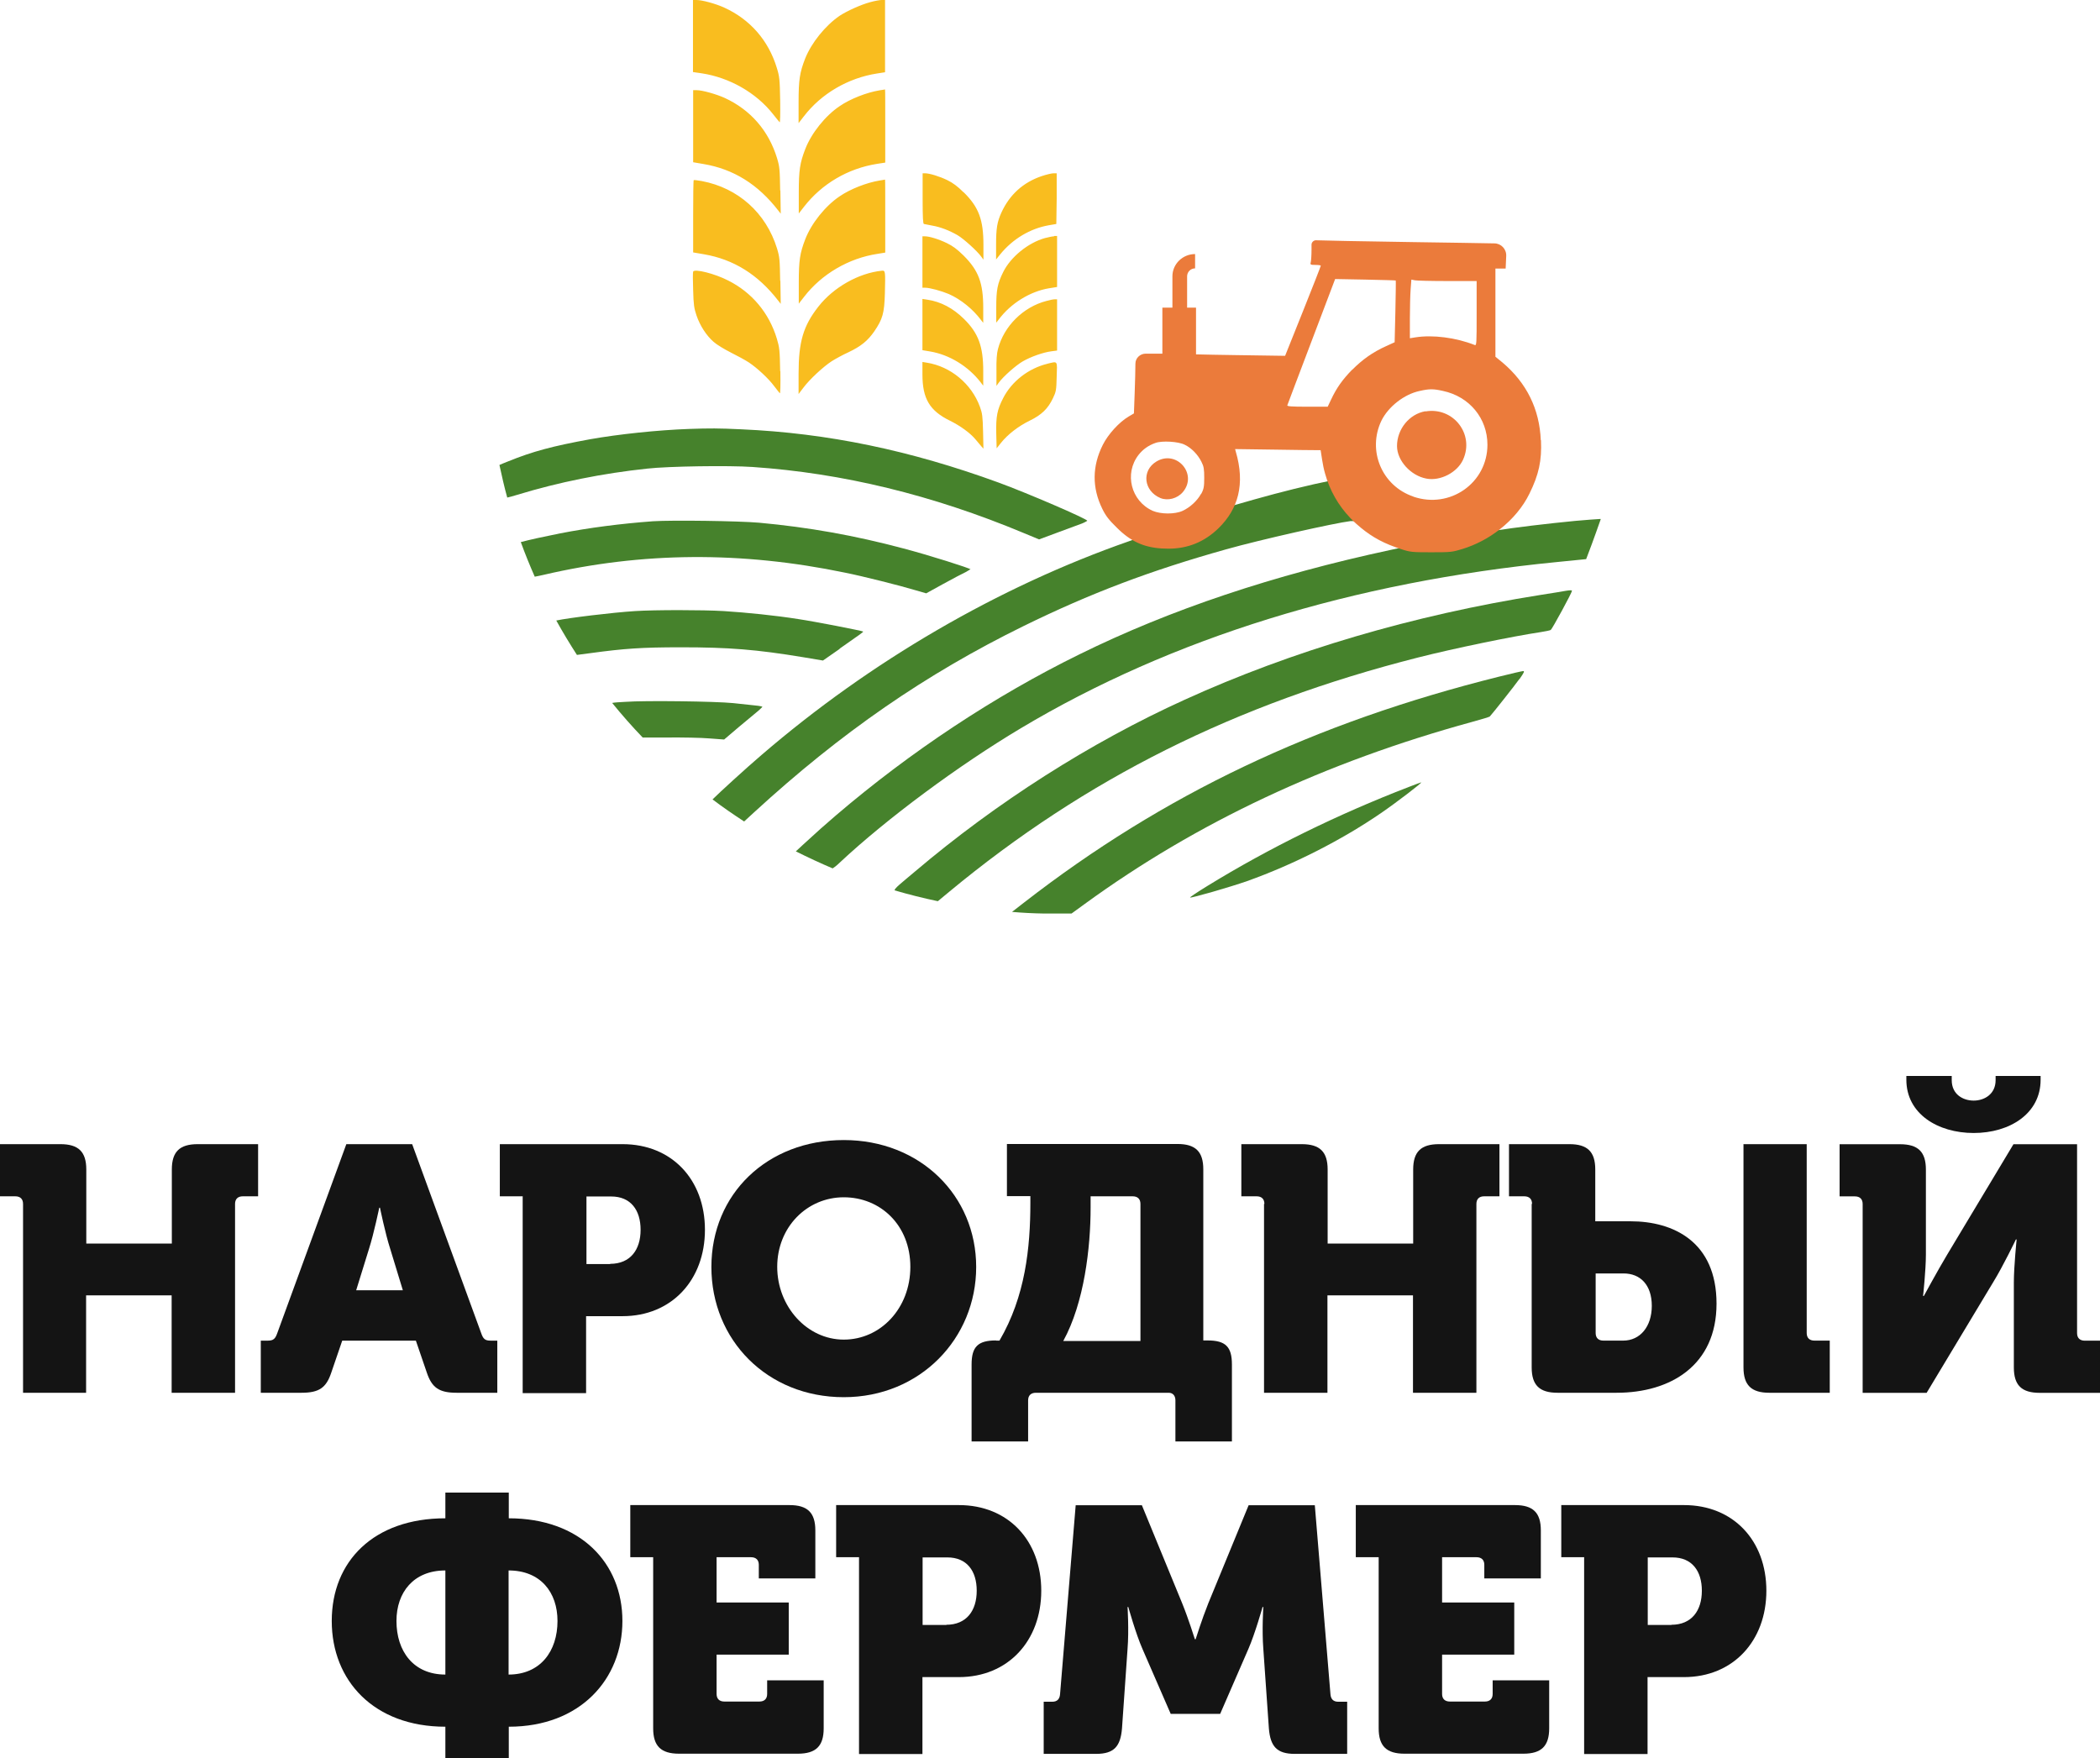
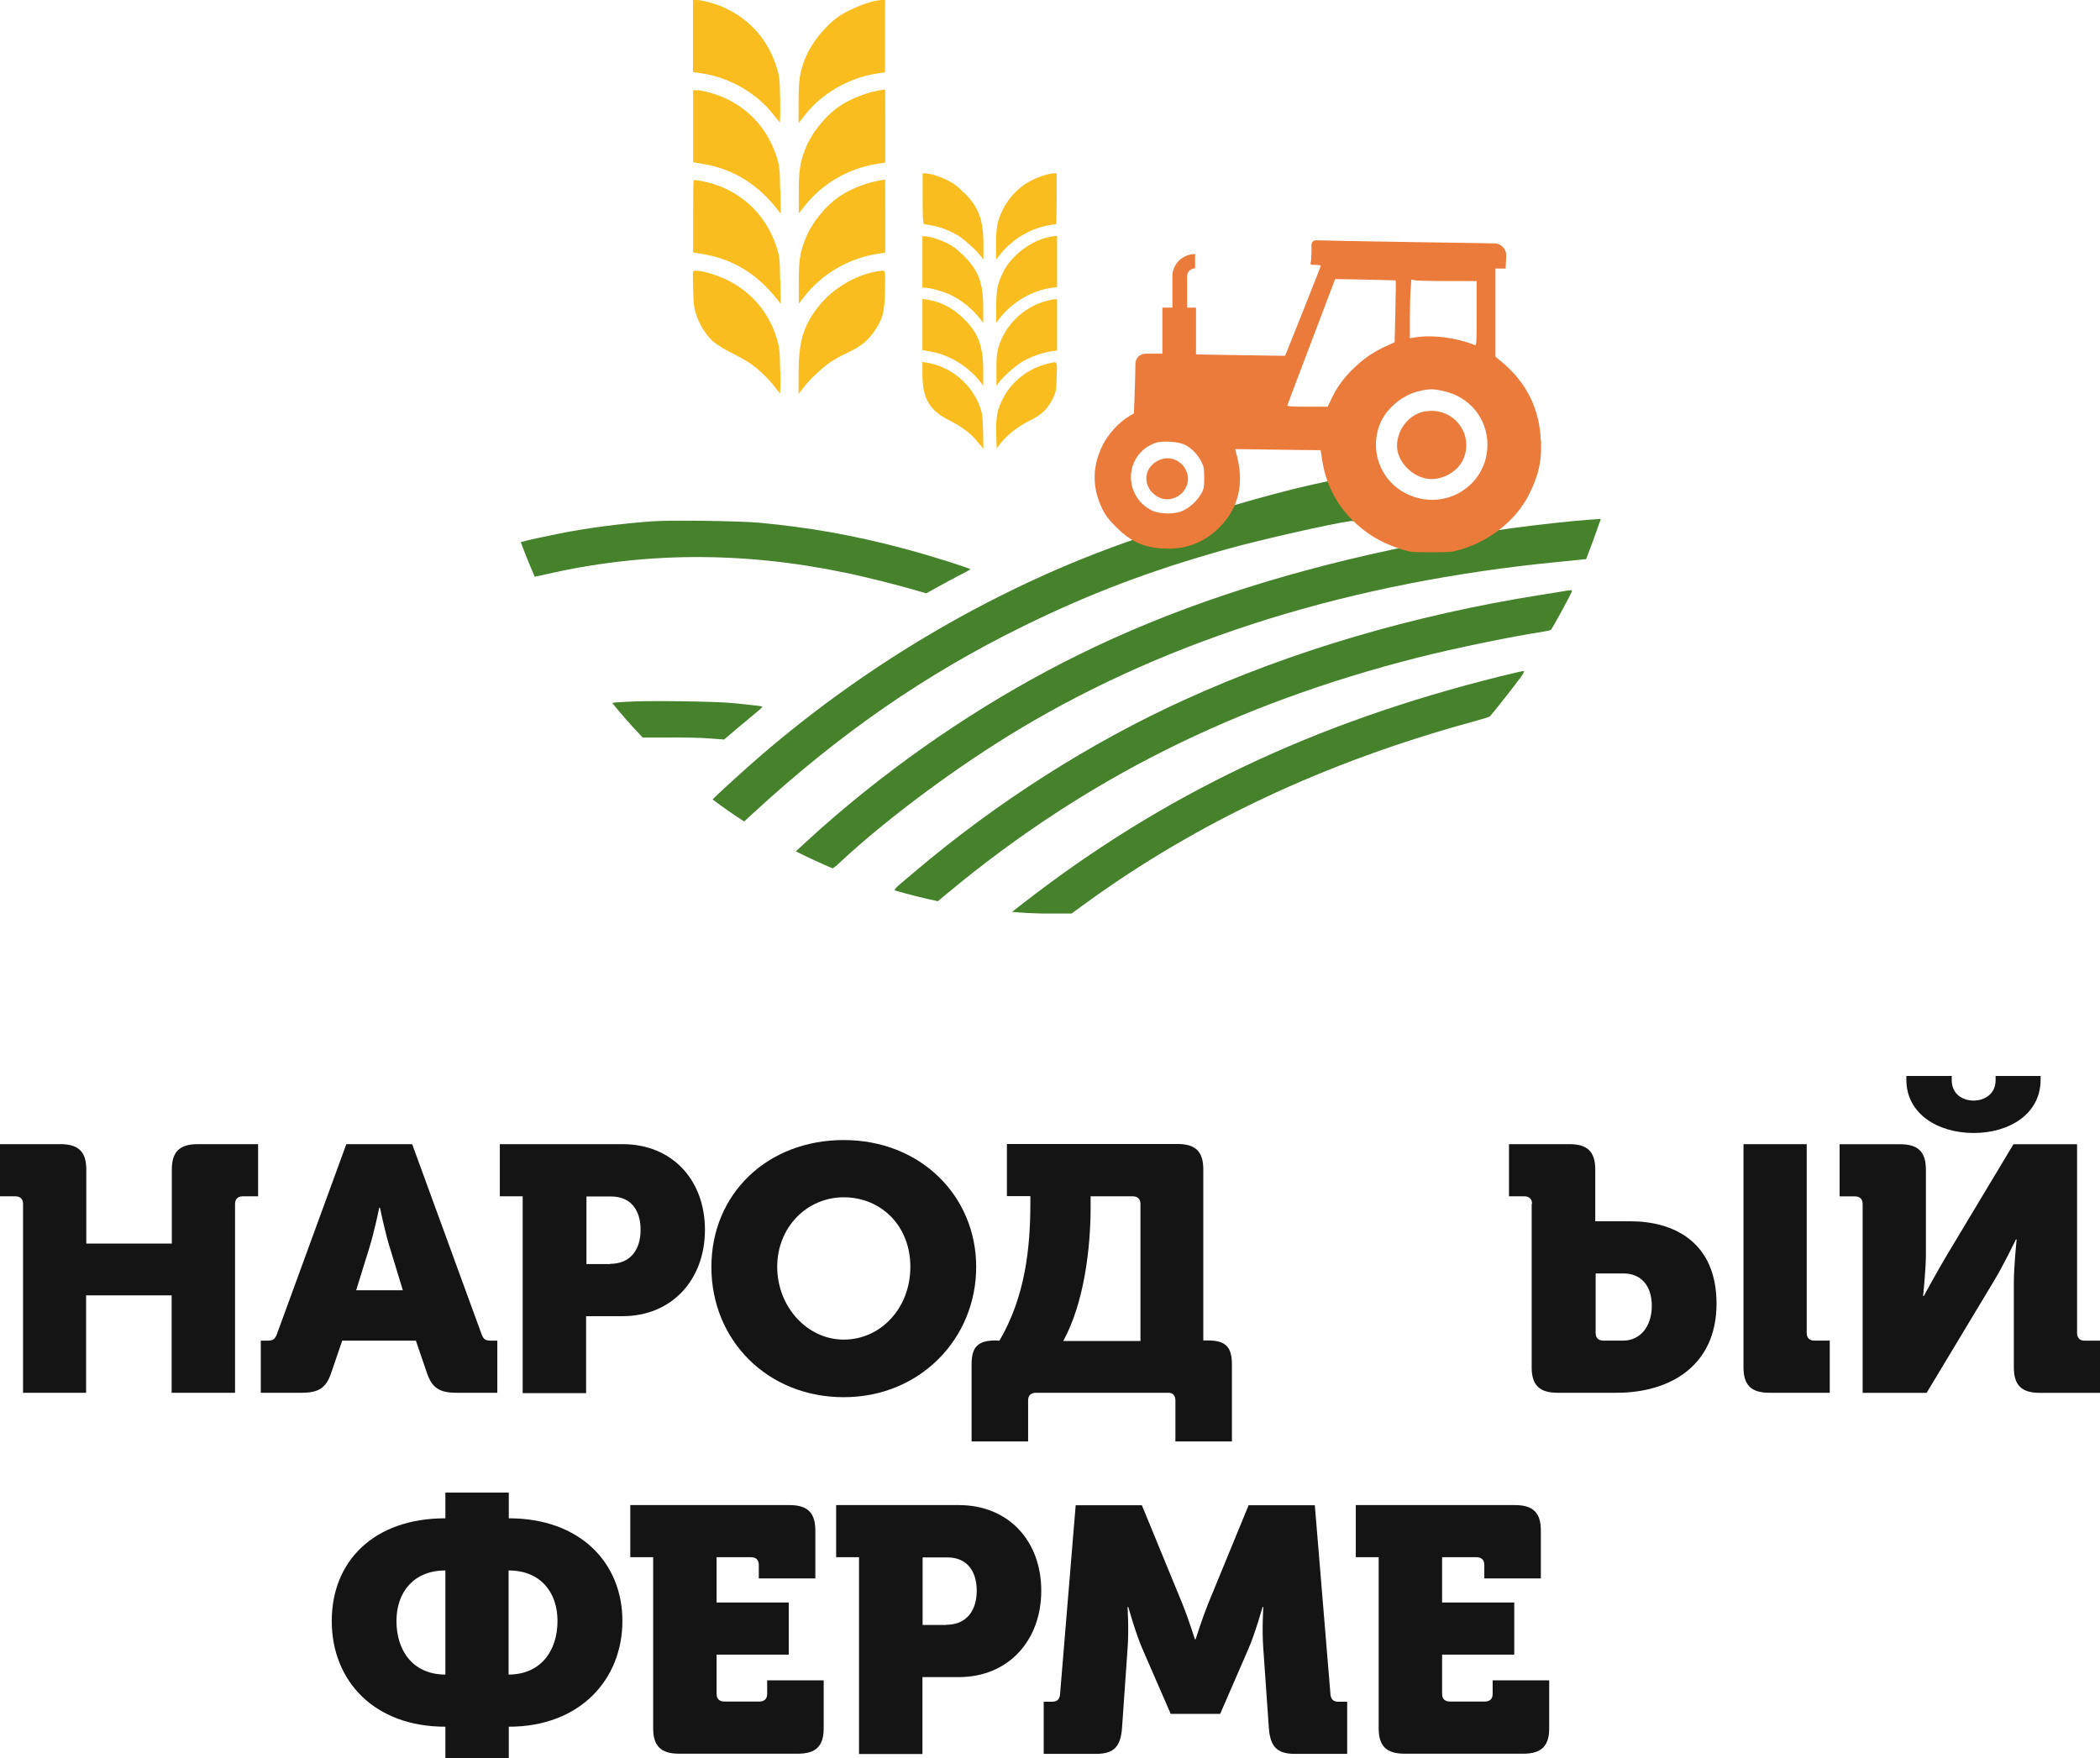
<svg xmlns="http://www.w3.org/2000/svg" width="86" height="72" viewBox="0 0 86 72" fill="none">
  <g clip-path="url(#clip0_2691_1891)">
    <path fill-rule="evenodd" clip-rule="evenodd" d="M31.95 4.108C31.935 3.241 31.92 3.129 31.813 2.781C31.471 1.654 30.717 0.793 29.658 0.311C29.3 0.148 28.752 0 28.523 0H28.379V2.951L28.737 3.003C29.871 3.174 30.968 3.797 31.661 4.679C31.783 4.835 31.905 4.983 31.928 5.006C31.95 5.035 31.958 4.672 31.95 4.101V4.108ZM36.108 0C36.032 0 35.819 0.037 35.636 0.089C35.271 0.185 34.692 0.445 34.387 0.645C33.801 1.046 33.23 1.75 32.971 2.403C32.75 2.974 32.704 3.263 32.704 4.197V5.043L32.917 4.768C33.633 3.834 34.73 3.196 35.91 3.011L36.245 2.959V0H36.101H36.108ZM36.238 3.663C36.238 3.663 36.131 3.686 36.017 3.7C35.484 3.789 34.821 4.049 34.387 4.346C33.801 4.739 33.23 5.451 32.978 6.103C32.758 6.674 32.712 6.963 32.712 7.898V8.743L32.925 8.469C33.656 7.527 34.73 6.897 35.918 6.711L36.253 6.659V5.161C36.253 4.338 36.253 3.671 36.245 3.671L36.238 3.663ZM31.95 7.801C31.935 6.926 31.928 6.83 31.821 6.474C31.478 5.354 30.74 4.501 29.681 4.012C29.338 3.856 28.76 3.693 28.531 3.693H28.386V6.645L28.82 6.719C30.039 6.926 31.044 7.549 31.874 8.625L31.973 8.751L31.958 7.801H31.95ZM39.467 7.883C39.215 7.631 39.025 7.49 38.797 7.379C38.477 7.223 38.066 7.097 37.883 7.097H37.784V8.128C37.784 8.921 37.799 9.166 37.837 9.173C37.867 9.181 38.02 9.21 38.18 9.24C38.522 9.299 38.88 9.44 39.215 9.633C39.467 9.781 40.015 10.278 40.183 10.508L40.274 10.634V10.026C40.274 9.003 40.084 8.484 39.467 7.876V7.883ZM43.145 7.097C43.069 7.097 42.848 7.149 42.65 7.216C41.896 7.475 41.348 7.972 41.013 8.699C40.837 9.084 40.792 9.344 40.792 10.026V10.627L40.959 10.419C41.47 9.789 42.185 9.359 42.955 9.225L43.259 9.173L43.274 8.135V7.097H43.145ZM31.95 11.502C31.935 10.627 31.928 10.53 31.821 10.175C31.372 8.721 30.229 7.698 28.744 7.416C28.569 7.386 28.417 7.364 28.409 7.379C28.394 7.394 28.386 8.061 28.386 8.869V10.338L28.82 10.412C30.039 10.619 31.044 11.242 31.874 12.318L31.973 12.444L31.958 11.495L31.95 11.502ZM36.238 7.356C36.238 7.356 36.131 7.379 36.017 7.394C35.484 7.483 34.821 7.742 34.387 8.039C33.801 8.432 33.23 9.144 32.978 9.796C32.758 10.367 32.712 10.656 32.712 11.591V12.436L32.925 12.162C33.649 11.22 34.761 10.575 35.933 10.397L36.253 10.345V8.847C36.253 8.024 36.253 7.356 36.245 7.356H36.238ZM39.459 10.464C39.193 10.204 39.025 10.078 38.781 9.959C38.446 9.796 38.058 9.678 37.875 9.678H37.776V11.784H37.89C38.081 11.784 38.56 11.917 38.858 12.043C39.345 12.258 39.84 12.659 40.167 13.096L40.266 13.222V12.614C40.266 11.591 40.076 11.079 39.459 10.464ZM43.168 9.678C43.099 9.678 42.932 9.715 42.787 9.752C42.102 9.945 41.393 10.523 41.089 11.131C40.845 11.621 40.799 11.873 40.799 12.592V13.215L40.898 13.089C41.393 12.421 42.193 11.932 42.962 11.806L43.29 11.754V9.663H43.168V9.678ZM31.95 15.202C31.935 14.327 31.92 14.231 31.813 13.867C31.494 12.815 30.793 11.976 29.818 11.487C29.27 11.205 28.44 10.998 28.386 11.124C28.371 11.161 28.371 11.502 28.386 11.88C28.402 12.488 28.424 12.622 28.523 12.918C28.668 13.341 28.927 13.742 29.224 14.001C29.346 14.112 29.666 14.305 29.932 14.439C30.199 14.572 30.526 14.75 30.671 14.846C31.006 15.069 31.478 15.506 31.707 15.818C31.813 15.951 31.912 16.085 31.935 16.107C31.958 16.129 31.966 15.766 31.958 15.202H31.95ZM36.116 11.087C35.164 11.183 34.128 11.769 33.511 12.562C32.895 13.348 32.704 14.001 32.704 15.299V16.137L32.895 15.885C33.154 15.536 33.717 15.017 34.06 14.794C34.212 14.698 34.524 14.527 34.738 14.431C35.255 14.186 35.537 13.957 35.804 13.571C36.147 13.067 36.215 12.829 36.238 12.021C36.261 11.116 36.261 11.072 36.116 11.087ZM39.482 13.067C39.033 12.622 38.53 12.355 37.974 12.273L37.776 12.243V14.342L38.088 14.394C38.88 14.527 39.642 14.995 40.152 15.647L40.266 15.796V15.195C40.266 14.186 40.068 13.645 39.482 13.067ZM43.191 12.258C43.137 12.258 42.985 12.288 42.856 12.325C41.904 12.57 41.112 13.356 40.868 14.298C40.822 14.468 40.799 14.757 40.807 15.18V15.803L40.898 15.677C41.081 15.425 41.591 14.973 41.881 14.802C42.216 14.609 42.718 14.431 43.061 14.387L43.29 14.357V12.258H43.191ZM40.259 17.672C40.243 17.041 40.228 16.93 40.129 16.656C39.787 15.722 38.934 15.01 37.959 14.854L37.776 14.824V15.336C37.776 16.33 38.073 16.826 38.911 17.234C39.33 17.442 39.726 17.731 39.939 17.983C40.023 18.08 40.129 18.213 40.183 18.273L40.274 18.376L40.259 17.664V17.672ZM42.894 14.898C42.124 15.084 41.431 15.618 41.081 16.307C40.837 16.782 40.784 17.049 40.799 17.753L40.815 18.361L40.997 18.132C41.264 17.798 41.698 17.457 42.17 17.227C42.658 16.99 42.916 16.738 43.122 16.307C43.252 16.033 43.259 15.981 43.274 15.425C43.297 14.75 43.328 14.794 42.886 14.898H42.894Z" fill="#F9BD1F" />
    <path fill-rule="evenodd" clip-rule="evenodd" d="M65.55 21.275L65.353 21.831C65.246 22.135 65.109 22.498 65.055 22.639L64.957 22.899L63.776 23.017C55.384 23.841 47.99 26.132 41.806 29.825C39.247 31.353 36.315 33.526 34.389 35.328C34.252 35.461 34.16 35.528 34.099 35.565C33.589 35.35 33.086 35.113 32.591 34.868L32.888 34.593C33.551 33.985 33.726 33.83 34.236 33.392C37.282 30.789 40.717 28.512 44.205 26.799C47.936 24.96 52.155 23.551 56.953 22.521L57.303 22.446H57.288C57.288 22.446 57.295 22.446 57.303 22.446C57.349 22.439 57.395 22.424 57.44 22.402C57.593 22.335 57.577 22.172 57.478 22.076C57.471 22.039 57.448 22.002 57.41 21.972C57.257 21.853 57.082 21.757 56.93 21.645C56.778 21.534 56.633 21.408 56.465 21.312C56.427 21.29 56.389 21.282 56.351 21.282C56.168 21.282 55.986 21.297 55.803 21.327C55.734 21.327 55.666 21.341 55.597 21.341C55.536 21.341 55.475 21.341 55.414 21.341C55.414 21.341 55.414 21.341 55.407 21.341C55.392 21.341 55.384 21.341 55.361 21.341C55.361 21.341 55.323 21.341 55.308 21.341C54.645 21.423 51.63 22.098 50.213 22.498C47.091 23.373 44.654 24.3 41.928 25.635C37.907 27.608 34.442 30.003 30.893 33.259L30.474 33.644C30.033 33.355 29.599 33.058 29.18 32.74C29.462 32.458 30.566 31.449 31.183 30.923C35.645 27.081 40.892 24.033 46.238 22.165C46.55 22.053 46.855 21.942 46.916 21.92L47.022 21.875L47.007 21.861C47.007 21.861 47.007 21.861 47.015 21.861C47.068 21.838 47.121 21.816 47.175 21.801C47.243 21.779 47.297 21.735 47.319 21.668C48.667 21.253 50.023 20.83 51.378 20.452C52.46 20.148 53.549 19.873 54.653 19.651C55.277 19.525 55.902 19.406 56.534 19.317C56.8 20.177 57.631 20.763 58.567 20.822C59.672 20.896 60.7 20.081 60.951 19.035C60.981 19.035 61.012 19.035 61.042 19.035C61.575 19.065 62.101 19.169 62.634 19.25C62.482 20.044 62.101 20.785 61.499 21.386C61.301 21.579 61.149 21.742 61.149 21.742C61.149 21.742 61.179 21.742 61.24 21.727C61.37 21.712 61.629 21.675 61.918 21.631C62.824 21.505 64.522 21.319 65.124 21.282L65.55 21.253V21.275Z" fill="#46822C" />
-     <path fill-rule="evenodd" clip-rule="evenodd" d="M44.518 21.335C44.518 21.335 44.426 21.394 44.312 21.439C44.198 21.483 43.756 21.646 43.33 21.802L42.553 22.091L41.928 21.832C38.182 20.267 34.503 19.377 30.818 19.125C29.858 19.058 27.36 19.095 26.507 19.192C24.687 19.384 22.875 19.748 21.177 20.267C21.009 20.319 20.872 20.356 20.773 20.378C20.651 19.941 20.552 19.496 20.453 19.043C20.537 19.006 20.659 18.954 20.811 18.895C21.816 18.487 22.623 18.272 24.162 17.99C25.327 17.783 26.941 17.612 28.228 17.567C29.066 17.538 29.424 17.538 30.353 17.582C33.902 17.738 37.275 18.443 40.893 19.763C42.088 20.2 44.525 21.253 44.525 21.327L44.518 21.335Z" fill="#46822C" />
    <path fill-rule="evenodd" clip-rule="evenodd" d="M39.75 23.306C39.75 23.306 39.658 23.373 39.544 23.432C39.43 23.484 39.019 23.699 38.63 23.914L37.93 24.3L37.495 24.174C36.856 23.981 35.318 23.595 34.609 23.454C30.36 22.572 26.293 22.602 22.257 23.544C22.12 23.573 21.998 23.603 21.899 23.618C21.694 23.151 21.503 22.683 21.328 22.201C21.656 22.112 22.333 21.964 22.935 21.845C24.115 21.615 25.425 21.445 26.743 21.348C27.527 21.297 30.253 21.334 31.091 21.408C33.109 21.593 34.99 21.927 36.993 22.461C38.013 22.728 39.75 23.276 39.75 23.321V23.306Z" fill="#46822C" />
    <path fill-rule="evenodd" clip-rule="evenodd" d="M64.376 24.198C64.376 24.272 63.561 25.77 63.507 25.8C63.469 25.822 63.279 25.859 63.089 25.889C61.908 26.067 59.54 26.556 58.078 26.927C50.599 28.826 44.454 31.896 38.872 36.523L38.407 36.909C37.806 36.783 37.212 36.634 36.633 36.464C36.648 36.367 36.892 36.182 37.463 35.7C40.821 32.852 44.652 30.413 48.505 28.662C52.914 26.653 57.88 25.192 63.066 24.369C63.584 24.287 64.056 24.213 64.117 24.198C64.299 24.168 64.376 24.168 64.376 24.198Z" fill="#46822C" />
-     <path fill-rule="evenodd" clip-rule="evenodd" d="M34.395 26.57L33.702 27.052L32.902 26.918C30.975 26.599 29.848 26.51 27.884 26.51C26.277 26.51 25.553 26.562 24.19 26.748C23.969 26.777 23.756 26.807 23.627 26.822C23.33 26.362 23.048 25.895 22.781 25.413C23.299 25.302 25.073 25.087 26.003 25.027C26.81 24.975 28.782 24.975 29.643 25.027C30.579 25.087 31.752 25.205 32.689 25.354C33.344 25.45 35.316 25.835 35.347 25.865C35.362 25.88 35.286 25.939 34.379 26.57H34.395Z" fill="#46822C" />
    <path fill-rule="evenodd" clip-rule="evenodd" d="M62.22 27.811C62.037 28.07 61.139 29.205 61.009 29.346C60.994 29.361 60.666 29.464 60.278 29.568C54.27 31.215 49.015 33.677 44.423 37.021L43.882 37.414H43.875H43.585H42.915C42.915 37.414 42.846 37.414 42.816 37.414C42.816 37.414 42.801 37.414 42.793 37.414H42.77C42.77 37.414 42.763 37.414 42.755 37.414C42.313 37.407 41.879 37.385 41.445 37.347L41.94 36.962C47.644 32.535 53.805 29.605 61.382 27.714C61.885 27.588 62.334 27.484 62.38 27.484C62.441 27.484 62.41 27.551 62.228 27.811H62.22Z" fill="#46822C" />
    <path fill-rule="evenodd" clip-rule="evenodd" d="M31.224 28.945C31.224 28.945 31.14 29.041 31.041 29.122C30.942 29.204 30.584 29.501 30.256 29.775L29.655 30.287L29.053 30.242C28.726 30.213 27.926 30.198 27.286 30.205H26.319C25.885 29.753 25.466 29.278 25.07 28.789C25.177 28.767 25.345 28.759 25.611 28.744C26.403 28.685 29.297 28.722 30.028 28.796C30.363 28.833 30.774 28.878 30.934 28.893C31.094 28.907 31.231 28.937 31.231 28.952L31.224 28.945Z" fill="#46822C" />
-     <path fill-rule="evenodd" clip-rule="evenodd" d="M57.699 32.228C54.79 33.348 51.964 34.735 49.444 36.285C49.032 36.537 48.713 36.752 48.736 36.759C48.804 36.782 50.403 36.322 51.073 36.085C52.97 35.41 54.95 34.401 56.549 33.304C57.189 32.866 58.262 32.043 58.201 32.043C58.186 32.043 57.965 32.124 57.699 32.228Z" fill="#46822C" />
    <path d="M57.875 20.335C56.588 19.897 55.987 18.451 56.573 17.228C56.855 16.657 57.502 16.145 58.142 16.011C58.53 15.922 58.705 15.922 59.094 16.011C60.175 16.241 60.914 17.131 60.914 18.214C60.914 19.779 59.383 20.854 57.883 20.342L57.875 20.335ZM55.37 15.144C54.974 15.552 54.738 15.885 54.517 16.352L54.372 16.657H53.535C52.88 16.657 52.697 16.642 52.72 16.597C52.727 16.568 53.176 15.389 53.71 13.979L54.677 11.428L55.91 11.451C56.588 11.466 57.152 11.48 57.159 11.488C57.167 11.495 57.159 12.066 57.144 12.763L57.114 14.017L56.756 14.18C56.215 14.424 55.789 14.729 55.377 15.144H55.37ZM57.738 13.045C57.738 12.6 57.753 12.059 57.769 11.844L57.799 11.451L57.944 11.48C58.02 11.495 58.621 11.51 59.276 11.51H60.472V12.837C60.472 14.083 60.472 14.165 60.388 14.128C59.619 13.824 58.675 13.705 57.967 13.816L57.738 13.853V13.045ZM49.186 20.224C49.034 20.505 48.737 20.78 48.432 20.921C48.112 21.069 47.534 21.062 47.206 20.921C46.315 20.52 46.033 19.393 46.627 18.629C46.803 18.407 47.023 18.244 47.32 18.14C47.587 18.043 48.257 18.08 48.516 18.214C48.798 18.347 49.057 18.622 49.201 18.911C49.3 19.104 49.316 19.215 49.316 19.571C49.316 19.927 49.3 20.031 49.186 20.238V20.224ZM63.099 18.029C63.046 16.753 62.521 15.685 61.531 14.847L61.241 14.61V10.998H61.66L61.683 10.487C61.698 10.205 61.477 9.968 61.196 9.968C60.541 9.953 59.307 9.938 57.906 9.916C55.827 9.886 54.022 9.849 53.915 9.841C53.809 9.827 53.71 9.916 53.71 10.019V10.227C53.71 10.45 53.694 10.687 53.679 10.739C53.649 10.835 53.664 10.85 53.87 10.85C53.991 10.85 54.09 10.865 54.09 10.88C54.09 10.902 53.763 11.74 53.359 12.748L52.628 14.573L50.587 14.543C49.94 14.536 49.361 14.521 48.98 14.513V12.6H48.615V11.317C48.615 11.139 48.76 10.991 48.942 10.991V10.405C48.432 10.405 48.013 10.813 48.013 11.317V12.6H47.602V14.484C47.374 14.484 47.183 14.484 47.183 14.484H46.917C46.688 14.484 46.498 14.669 46.498 14.892C46.498 15.114 46.483 15.678 46.467 16.115L46.437 16.931L46.224 17.057C45.835 17.287 45.386 17.776 45.165 18.214C44.724 19.089 44.716 19.971 45.142 20.839C45.279 21.121 45.409 21.291 45.736 21.61C45.805 21.677 45.873 21.744 45.942 21.803C46.498 22.285 47.061 22.471 47.853 22.471C48.653 22.471 49.331 22.189 49.902 21.633C50.313 21.232 50.58 20.78 50.702 20.276C50.831 19.742 50.801 19.156 50.61 18.503L50.58 18.392L52.156 18.414C53.024 18.429 53.809 18.436 53.908 18.436H54.083L54.144 18.829C54.174 19.022 54.212 19.215 54.266 19.4C54.456 20.083 54.806 20.698 55.294 21.21C55.37 21.291 55.453 21.373 55.537 21.447C56.032 21.892 56.504 22.181 57.152 22.411C57.22 22.433 57.289 22.463 57.365 22.485C57.746 22.611 57.822 22.619 58.614 22.619C59.406 22.619 59.482 22.611 59.886 22.485C60.442 22.315 60.975 22.033 61.432 21.67C61.942 21.269 62.368 20.765 62.635 20.216C63.016 19.445 63.145 18.866 63.107 18.029H63.099Z" fill="#EB7B3B" />
    <path d="M58.376 16.842C57.714 16.954 57.211 17.577 57.211 18.266C57.211 18.867 57.775 19.482 58.414 19.601C58.985 19.712 59.678 19.349 59.914 18.83C60.394 17.784 59.518 16.657 58.376 16.85V16.842Z" fill="#EB7B3B" />
    <path d="M47.358 18.901C46.741 19.272 46.832 20.11 47.525 20.399C47.822 20.518 48.21 20.422 48.439 20.155C49.063 19.42 48.188 18.404 47.358 18.901Z" fill="#EB7B3B" />
    <path d="M0.944 49.307C0.944 49.106 0.83 48.995 0.624 48.995H0V46.859H2.475C3.214 46.859 3.534 47.171 3.534 47.898V50.931H7.037V47.898C7.037 47.171 7.356 46.859 8.095 46.859H10.57V48.995H9.946C9.74 48.995 9.626 49.106 9.626 49.307V57.041H7.029V53.052H3.526V57.041H0.944V49.307Z" fill="#141414" />
    <path d="M16.498 52.844L15.98 51.146C15.774 50.508 15.561 49.462 15.561 49.462H15.531C15.531 49.462 15.317 50.501 15.112 51.146L14.586 52.844H16.498ZM10.695 54.906H10.969C11.197 54.906 11.274 54.831 11.357 54.594L14.183 46.859H16.879L19.704 54.594C19.788 54.839 19.864 54.906 20.092 54.906H20.366V57.041H18.699C17.975 57.041 17.686 56.826 17.48 56.218L17.031 54.906H14.015L13.566 56.218C13.36 56.834 13.071 57.041 12.347 57.041H10.68V54.906H10.695Z" fill="#141414" />
    <path d="M24.985 51.761C25.822 51.761 26.234 51.175 26.234 50.367C26.234 49.559 25.83 49.002 25.03 49.002H24.017V51.769H24.992L24.985 51.761ZM21.413 48.995H20.469V46.859H25.495C27.513 46.859 28.869 48.313 28.869 50.367C28.869 52.421 27.505 53.904 25.495 53.904H24.002V57.056H21.405V49.002L21.413 48.995Z" fill="#141414" />
    <path d="M34.555 54.864C36.063 54.864 37.281 53.581 37.281 51.883C37.281 50.184 36.063 49.035 34.555 49.035C33.047 49.035 31.829 50.258 31.829 51.883C31.829 53.507 33.047 54.864 34.555 54.864ZM34.555 46.691C37.685 46.691 39.977 48.968 39.977 51.89C39.977 54.812 37.685 57.222 34.555 57.222C31.425 57.222 29.133 54.886 29.133 51.89C29.133 48.894 31.425 46.691 34.555 46.691Z" fill="#141414" />
    <path d="M46.704 54.92V49.306C46.704 49.106 46.59 48.995 46.384 48.995H44.663V49.462C44.663 51.086 44.404 53.355 43.543 54.92H46.704ZM40.787 54.905H40.931C41.99 53.096 42.196 51.101 42.196 49.262V48.987H41.236V46.852H48.219C48.958 46.852 49.278 47.163 49.278 47.89V54.898H49.453C50.192 54.898 50.45 55.157 50.45 55.884V59.036H48.136V57.352C48.136 57.167 48.036 57.041 47.861 57.041H42.424C42.218 57.041 42.104 57.152 42.104 57.352V59.036H39.789V55.884C39.789 55.157 40.048 54.898 40.787 54.898V54.905Z" fill="#141414" />
-     <path d="M51.78 49.307C51.78 49.106 51.666 48.995 51.46 48.995H50.836V46.859H53.311C54.05 46.859 54.37 47.171 54.37 47.898V50.931H57.873V47.898C57.873 47.171 58.192 46.859 58.931 46.859H61.406V48.995H60.782C60.576 48.995 60.462 49.106 60.462 49.307V57.041H57.865V53.052H54.362V57.041H51.765V49.307H51.78Z" fill="#141414" />
    <path d="M71.392 46.859H73.989V54.594C73.989 54.794 74.103 54.905 74.309 54.905H74.933V57.041H72.458C71.72 57.041 71.4 56.729 71.4 56.003V46.852L71.392 46.859ZM65.658 54.905H66.473C67.166 54.905 67.645 54.334 67.645 53.481C67.645 52.629 67.181 52.154 66.488 52.154H65.346V54.594C65.346 54.794 65.46 54.905 65.665 54.905H65.658ZM62.741 49.306C62.741 49.106 62.627 48.995 62.421 48.995H61.797V46.859H64.272C65.01 46.859 65.33 47.17 65.33 47.897V50.018H66.777C68.529 50.018 70.296 50.856 70.296 53.392C70.296 55.928 68.399 57.041 66.206 57.041H63.785C63.046 57.041 62.726 56.729 62.726 56.003V49.306H62.741Z" fill="#141414" />
    <path d="M78.07 44.222V44.066H79.928V44.237C79.928 44.823 80.392 45.075 80.827 45.075C81.261 45.075 81.725 44.815 81.725 44.237V44.066H83.568V44.222C83.568 45.616 82.296 46.402 80.827 46.402C79.357 46.402 78.07 45.616 78.07 44.222ZM76.28 49.309C76.28 49.109 76.166 48.998 75.96 48.998H75.336V46.862H77.811C78.55 46.862 78.87 47.174 78.87 47.9V51.378C78.87 52.016 78.755 53.077 78.755 53.077H78.786C78.786 53.077 79.349 52.038 79.745 51.378L82.456 46.862H85.061V54.597C85.061 54.797 85.175 54.908 85.381 54.908H86.005V57.044H83.53C82.791 57.044 82.472 56.733 82.472 56.006V52.513C82.472 51.875 82.586 50.763 82.586 50.763H82.555C82.555 50.763 82.037 51.846 81.626 52.513L78.9 57.044H76.28V49.309Z" fill="#141414" />
    <path d="M22.831 66.387C22.831 65.215 22.138 64.318 20.828 64.318V68.582C22.13 68.582 22.831 67.625 22.831 66.387ZM18.239 68.582V64.318C16.937 64.318 16.236 65.215 16.236 66.387C16.236 67.625 16.929 68.582 18.239 68.582ZM18.239 62.182V61.129H20.836V62.182C23.76 62.182 25.489 64.006 25.489 66.387C25.489 68.767 23.768 70.718 20.836 70.718V72.001H18.239V70.718C15.315 70.718 13.586 68.834 13.586 66.387C13.586 63.94 15.307 62.182 18.239 62.182Z" fill="#141414" />
    <path d="M26.757 63.776H25.812V61.641H32.331C33.07 61.641 33.39 61.952 33.39 62.679V64.644H31.075V64.088C31.075 63.888 30.96 63.776 30.755 63.776H29.346V65.63H32.301V67.766H29.346V69.375C29.346 69.576 29.46 69.687 29.666 69.687H31.098C31.303 69.687 31.417 69.576 31.417 69.375V68.819H33.732V70.784C33.732 71.511 33.413 71.823 32.674 71.823H27.808C27.069 71.823 26.749 71.511 26.749 70.784V63.776H26.757Z" fill="#141414" />
    <path d="M38.751 66.543C39.588 66.543 39.999 65.957 39.999 65.148C39.999 64.34 39.596 63.784 38.796 63.784H37.783V66.55H38.758L38.751 66.543ZM35.187 63.776H34.242V61.641H39.268C41.286 61.641 42.642 63.094 42.642 65.148C42.642 67.203 41.279 68.686 39.268 68.686H37.776V71.837H35.179V63.784L35.187 63.776Z" fill="#141414" />
    <path d="M42.727 69.695H43.092C43.298 69.695 43.397 69.583 43.412 69.383L44.052 61.648H46.763L48.415 65.668C48.674 66.306 48.933 67.136 48.933 67.136H48.964C48.964 67.136 49.222 66.313 49.481 65.668L51.134 61.648H53.845L54.485 69.383C54.5 69.583 54.599 69.695 54.804 69.695H55.17V71.83H53.023C52.284 71.83 52.025 71.519 51.964 70.792L51.736 67.529C51.675 66.758 51.736 65.816 51.736 65.816H51.705C51.705 65.816 51.4 66.899 51.126 67.529L49.969 70.191H47.943L46.785 67.529C46.511 66.906 46.207 65.816 46.207 65.816H46.176C46.176 65.816 46.237 66.758 46.176 67.529L45.948 70.792C45.887 71.519 45.628 71.83 44.889 71.83H42.742V69.695H42.727Z" fill="#141414" />
    <path d="M56.468 63.776H55.523V61.641H62.042C62.781 61.641 63.101 61.952 63.101 62.679V64.644H60.786V64.088C60.786 63.888 60.671 63.776 60.466 63.776H59.057V65.63H62.012V67.766H59.057V69.375C59.057 69.576 59.171 69.687 59.377 69.687H60.809C61.014 69.687 61.128 69.576 61.128 69.375V68.819H63.443V70.784C63.443 71.511 63.123 71.823 62.385 71.823H57.519C56.78 71.823 56.46 71.511 56.46 70.784V63.776H56.468Z" fill="#141414" />
-     <path d="M68.446 66.543C69.284 66.543 69.695 65.957 69.695 65.148C69.695 64.34 69.291 63.784 68.492 63.784H67.479V66.55H68.453L68.446 66.543ZM64.882 63.776H63.938V61.641H68.964C70.982 61.641 72.337 63.094 72.337 65.148C72.337 67.203 70.974 68.686 68.964 68.686H67.471V71.837H64.874V63.784L64.882 63.776Z" fill="#141414" />
  </g>
  <defs>
    <clipPath id="clip0_2691_1891">
      <rect width="86" height="72" fill="white" />
    </clipPath>
  </defs>
</svg>